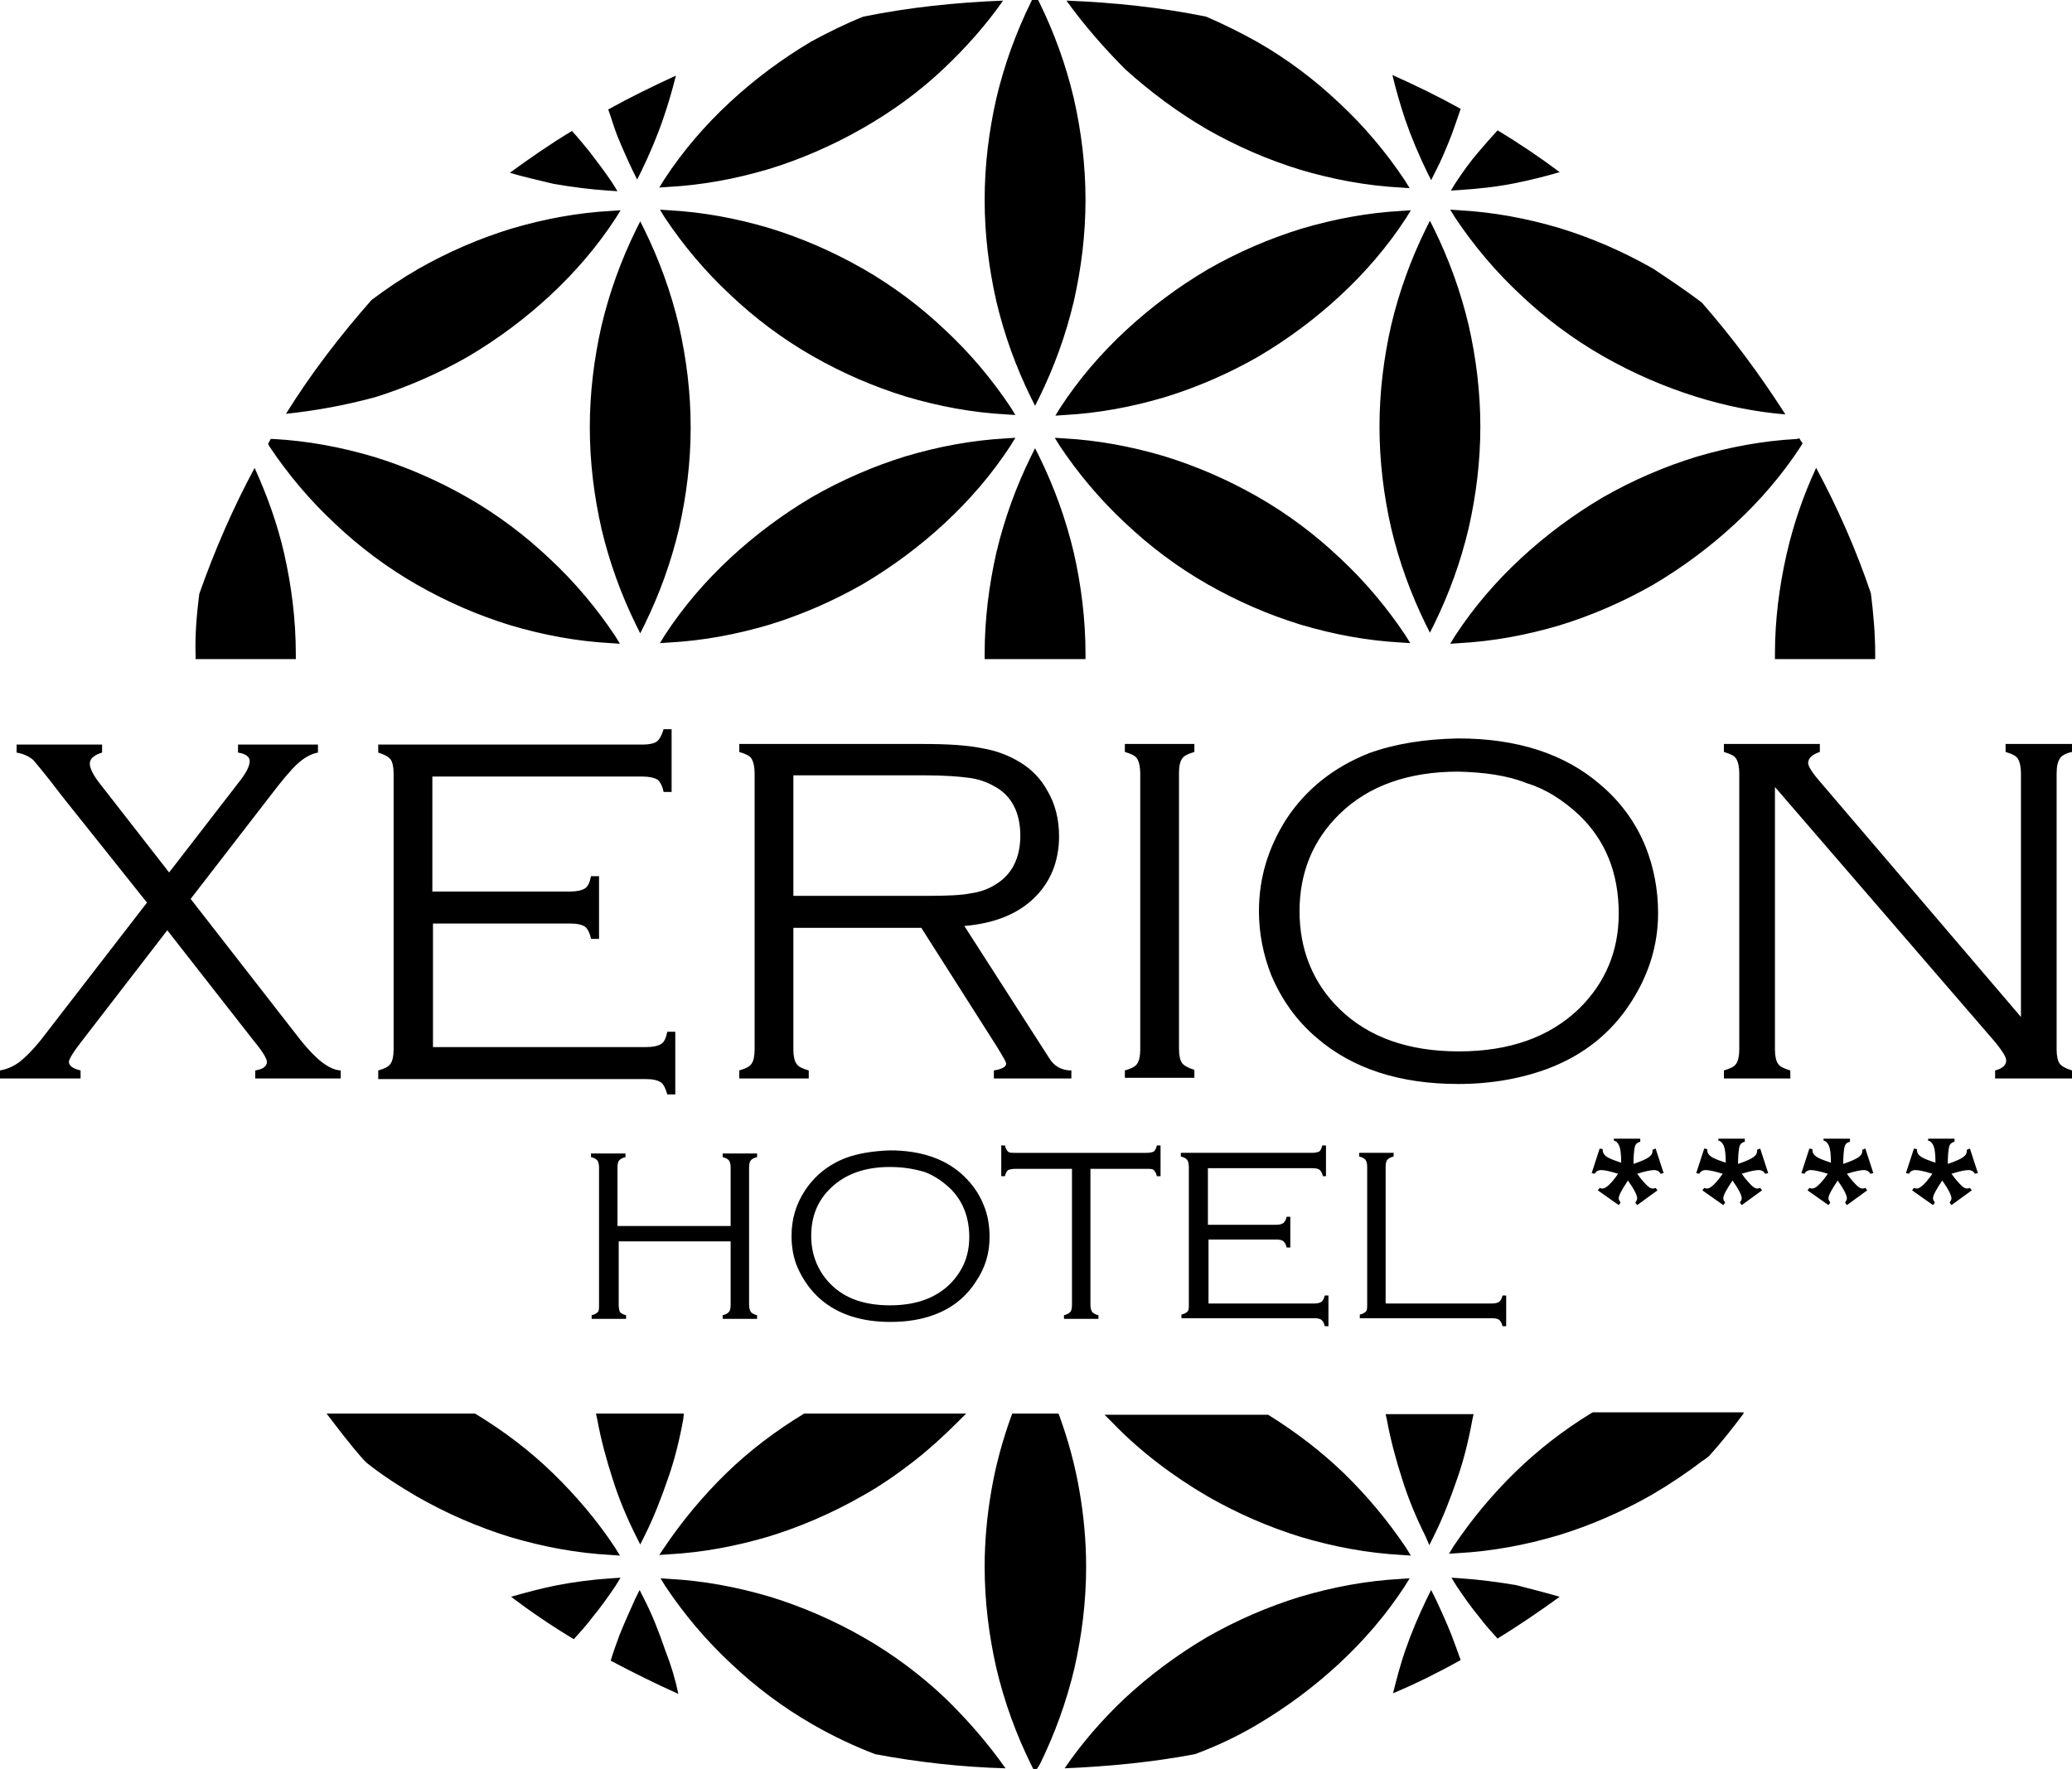
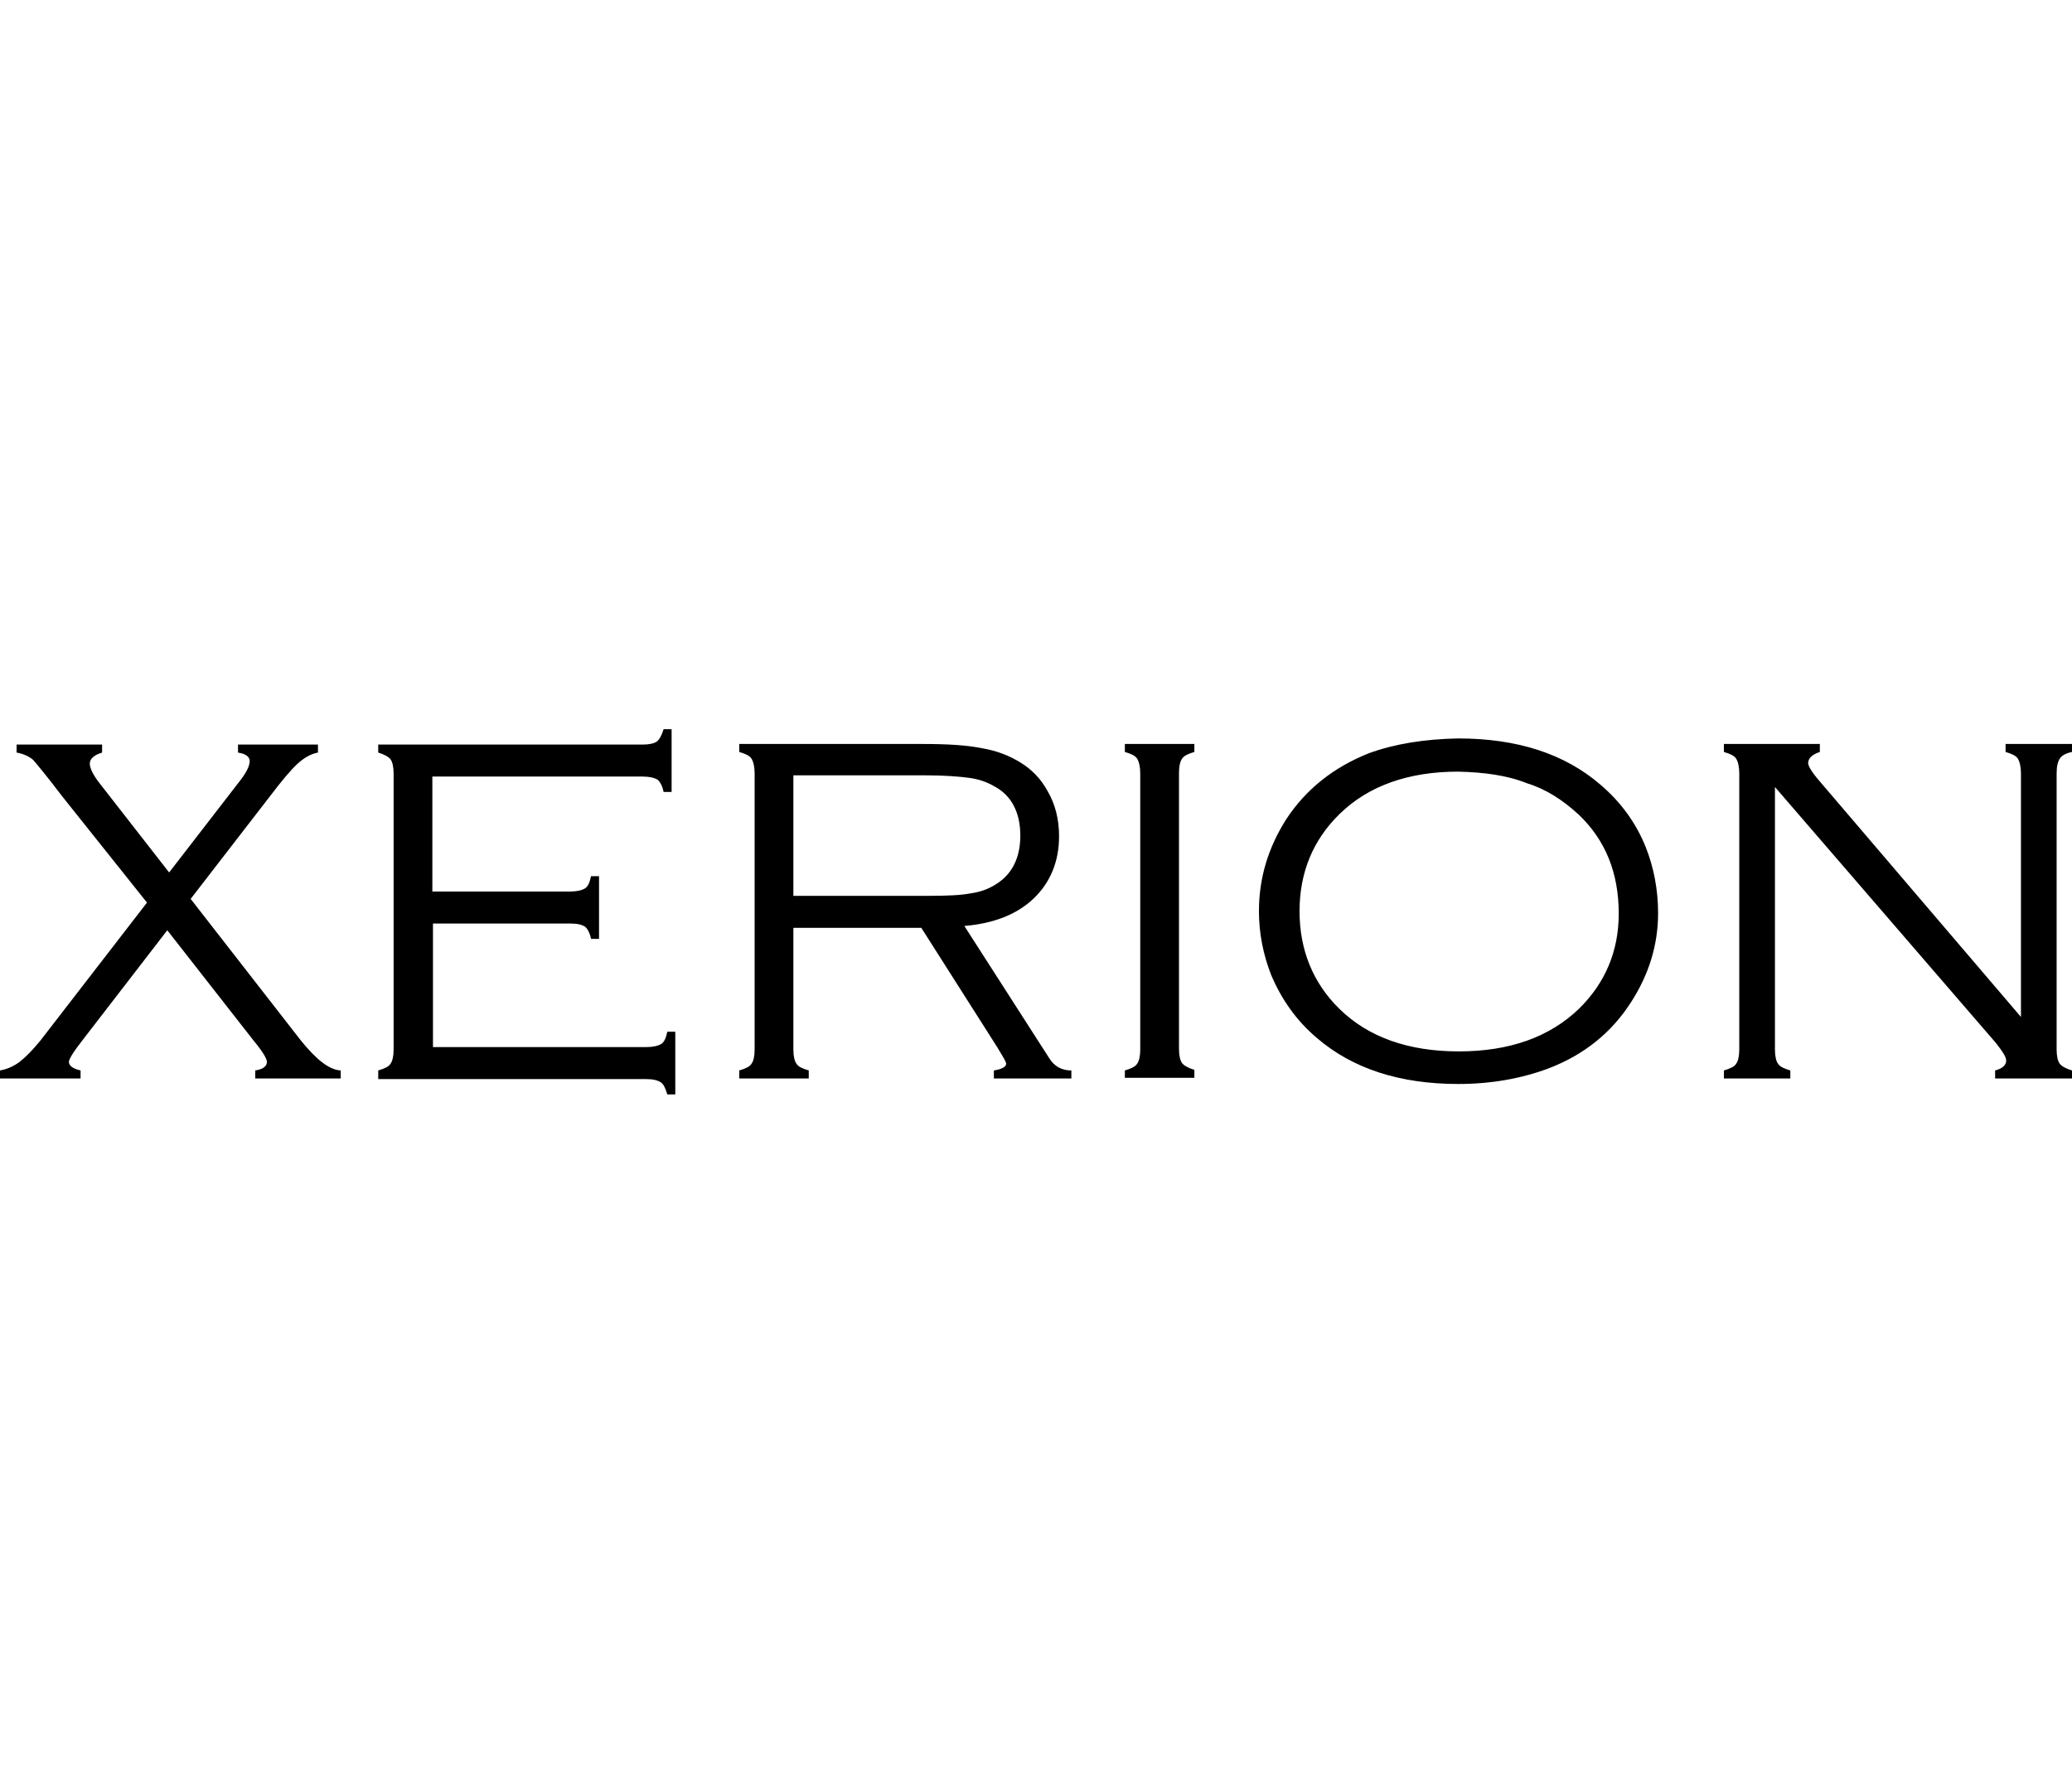
<svg xmlns="http://www.w3.org/2000/svg" id="Warstwa_2" data-name="Warstwa 2" viewBox="0 0 336.9 287.7">
  <g id="Warstwa_1-2" data-name="Warstwa 1">
    <path d="M288.6,128v42.7c0,1.1.2,1.9.5,2.3.3.5,1,.8,2,1.1v1.3h-10.8v-1.3c1-.3,1.7-.6,2-1.1.3-.4.5-1.2.5-2.3v-44.9c0-1.1-.2-1.9-.5-2.4s-1-.8-2-1.1v-1.3h15.6v1.3c-1.2.4-1.9,1-1.9,1.8,0,.5.6,1.5,1.9,3l32.7,38.3v-39.6c0-1.1-.2-1.9-.5-2.4s-1-.8-2-1.1v-1.3h10.8v1.3c-1,.2-1.7.6-2,1.1s-.5,1.2-.5,2.4v44.9c0,1.1.2,1.9.5,2.3s1,.8,2,1.1v1.3h-12.5v-1.3c1.2-.3,1.8-.9,1.8-1.6,0-.6-.6-1.5-1.7-2.9l-35.9-41.6ZM237.1,125.5c-8.1,0-14.6,2.3-19.3,6.9-4.3,4.2-6.5,9.5-6.5,15.8s2.2,11.7,6.5,15.9c4.7,4.6,11.2,6.9,19.4,6.9s14.7-2.3,19.5-6.9c4.3-4.2,6.5-9.4,6.5-15.5,0-6.7-2.2-12-6.5-16.1-2.6-2.4-5.4-4.2-8.4-5.1-3.2-1.3-7-1.8-11.2-1.9ZM237.1,120.1c9.6,0,17.3,2.5,23.1,7.5,3.3,2.8,5.8,6.2,7.4,10.2,1.3,3.3,2,6.9,2,10.7,0,5.2-1.5,10-4.4,14.5-3.2,5-7.7,8.6-13.5,10.8-4.3,1.6-9.2,2.5-14.6,2.5-9.5,0-17.2-2.5-23-7.5-3.3-2.8-5.7-6.2-7.4-10.2-1.3-3.3-2-6.8-2-10.4,0-5.4,1.5-10.3,4.4-14.9,3.2-4.9,7.7-8.5,13.5-10.8,4.1-1.5,9-2.3,14.5-2.4ZM185.4,170.7v-44.9c0-1.1-.2-1.9-.5-2.4s-1-.8-2-1.1v-1.3h11.3v1.3c-1,.3-1.7.6-2,1.1-.3.4-.5,1.2-.5,2.3v44.9c0,1.1.2,1.9.5,2.3s1,.8,2,1.1v1.3h-11.3v-1.2c1-.3,1.7-.6,2-1.1.3-.4.5-1.2.5-2.3ZM129,145.7h22c3,0,5.3-.1,6.8-.4,1.5-.2,2.9-.7,4-1.4,2.7-1.6,4.1-4.3,4.1-8s-1.4-6.5-4.2-8c-1.2-.7-2.6-1.2-4.2-1.4-1.5-.2-3.9-.4-7.1-.4h-21.4v19.6h0ZM129,150.9v19.8c0,1.1.2,1.9.5,2.3.3.5,1,.8,2,1.1v1.3h-11.3v-1.3c1-.3,1.7-.6,2-1.1.3-.4.5-1.2.5-2.3v-44.9c0-1.1-.2-1.9-.5-2.4s-1-.8-2-1.1v-1.3h29.8c4.1,0,7.3.2,9.7.7,2.4.4,4.4,1.2,6.2,2.3,1.8,1.1,3.3,2.6,4.4,4.6,1.3,2.2,1.9,4.7,1.9,7.4,0,4.1-1.4,7.5-4.1,10.1s-6.5,4.1-11.3,4.5l13.8,21.5c.8,1.3,2,2,3.6,2v1.3h-12.6v-1.3c1.3-.2,2-.6,2-1.1,0-.3-.5-1.1-1.4-2.6l-12.4-19.5h-20.8ZM70.4,150v20.3h34.7c1.1,0,1.9-.2,2.4-.5s.8-1,1-2h1.3v10.2h-1.3c-.3-1-.6-1.7-1.1-2s-1.2-.5-2.4-.5h-43.5v-1.4c1-.3,1.7-.6,2-1.1.3-.4.5-1.2.5-2.3v-44.9c0-1.1-.2-1.9-.5-2.3s-1-.8-2-1.1v-1.3h43c1.1,0,1.9-.2,2.3-.5.4-.3.8-1,1.1-2h1.3v10.2h-1.3c-.2-1-.6-1.7-1-2-.5-.3-1.3-.5-2.4-.5h-34.2v18.7h22.4c1.1,0,1.9-.2,2.4-.5s.8-1,1-2h1.3v10.2h-1.3c-.2-1-.6-1.7-1-2-.5-.3-1.2-.5-2.4-.5h-22.3v-.2ZM31,146.2l17.9,23c2.5,3.1,4.6,4.8,6.5,4.9v1.3h-13.9v-1.3c1.3-.2,1.9-.7,1.9-1.4,0-.5-.7-1.7-2.2-3.5l-14-17.9-13.8,17.9c-1.5,1.9-2.2,3.1-2.2,3.5,0,.6.6,1.1,1.9,1.4v1.3H0v-1.3c1.1-.2,2.1-.6,3.2-1.4,1-.8,2.1-1.9,3.4-3.5l17.3-22.4-13.8-17.3c-2.5-3.3-4.1-5.2-4.7-5.9-.7-.6-1.6-1-2.7-1.2v-1.3h13.9v1.3c-1.3.4-2,1-2,1.8,0,.7.5,1.8,1.6,3.2l11.3,14.5,11.2-14.5c1.3-1.6,1.9-2.8,1.9-3.6,0-.7-.6-1.2-1.9-1.4v-1.3h13v1.3c-1.1.2-2.2.8-3.3,1.8s-2.6,2.8-4.5,5.3l-12.9,16.7Z" style="stroke-width: 0px;" />
-     <path d="M225.5,212h17.1c.6,0,.9-.1,1.2-.3.2-.2.4-.5.5-1h.6v5h-.6c-.1-.5-.3-.8-.5-1s-.6-.3-1.2-.3h-21.5v-.6c.5-.1.8-.3,1-.5s.2-.6.2-1.2v-22.3c0-.6-.1-.9-.3-1.2-.2-.2-.5-.4-1-.5v-.6h5.6v.6c-.5.1-.8.3-1,.5s-.3.6-.3,1.2v22.2h.2ZM196.5,201.9v10.1h17.2c.6,0,.9-.1,1.2-.3.2-.2.4-.5.5-1h.6v5h-.6c-.1-.5-.3-.8-.5-1s-.6-.3-1.2-.3h-21.6v-.6c.5-.1.8-.3,1-.5s.2-.6.2-1.2v-22.3c0-.6-.1-.9-.3-1.2-.2-.2-.5-.4-1-.5v-.6h21.3c.6,0,.9-.1,1.2-.2.2-.2.4-.5.5-1h.6v5h-.5c-.1-.5-.3-.8-.5-1s-.6-.3-1.2-.3h-17v9.2h11.1c.6,0,.9-.1,1.2-.3.2-.2.4-.5.5-1h.6v5h-.6c-.1-.5-.3-.8-.5-1s-.6-.3-1.2-.3h-11v.3ZM177.3,190.1v22.1c0,.5.1.9.3,1.2.2.2.5.4,1,.5v.6h-5.6v-.6c.5-.1.8-.3,1-.5s.3-.6.3-1.2v-22.1h-9.2c-.5,0-.9.1-1.2.2-.2.2-.4.5-.5,1h-.6v-5h.6c.1.5.3.8.5,1s.6.2,1.2.2h21.3c.6,0,.9-.1,1.2-.2.2-.2.4-.5.5-1h.6v5h-.6c-.1-.5-.3-.8-.5-1s-.6-.2-1.2-.2h-9.1ZM144.7,189.8c-4,0-7.2,1.1-9.6,3.4-2.2,2.1-3.2,4.7-3.2,7.8s1.1,5.8,3.2,7.9c2.3,2.3,5.5,3.4,9.6,3.4s7.3-1.1,9.7-3.4c2.1-2.1,3.2-4.6,3.2-7.7,0-3.3-1.1-6-3.2-8-1.3-1.2-2.7-2.1-4.1-2.6-1.7-.5-3.5-.8-5.6-.8ZM144.7,187.1c4.7,0,8.6,1.2,11.5,3.7,1.6,1.4,2.9,3.1,3.7,5.1.7,1.6,1,3.4,1,5.3,0,2.6-.7,5-2.2,7.2-1.6,2.5-3.8,4.3-6.7,5.4-2.1.8-4.5,1.2-7.2,1.2-4.7,0-8.5-1.2-11.4-3.7-1.6-1.4-2.8-3.1-3.7-5.1-.7-1.6-1-3.4-1-5.2,0-2.7.7-5.1,2.2-7.4,1.6-2.4,3.8-4.2,6.7-5.3,1.9-.7,4.3-1.1,7.1-1.2ZM119,201.9h-18.4v10.3c0,.6.1.9.2,1.2.2.2.5.4,1,.5v.6h-5.6v-.6c.5-.1.8-.3,1-.5s.2-.6.2-1.2v-22.3c0-.6-.1-.9-.3-1.2-.2-.2-.5-.4-1-.5v-.6h5.6v.6c-.5.1-.8.3-1,.5s-.3.6-.3,1.2v9.5h18.4v-9.5c0-.6-.1-.9-.3-1.2-.2-.2-.5-.4-1-.5v-.6h5.6v.6c-.5.1-.8.3-1,.5s-.3.6-.3,1.2v22.3c0,.5.1.9.3,1.2.2.2.5.4,1,.5v.6h-5.6v-.6c.5-.1.8-.3,1-.5s.3-.6.3-1.2v-10.3h.2Z" style="stroke-width: 0px;" />
-     <path d="M313.7,185.2h4.1v.5c-.5.1-.8.4-.9.9s-.2,1.4-.2,2.7c1.2-.4,2.1-.8,2.5-1.1.4-.3.6-.6.6-1v-.2l.5-.2,1.3,4-.5.1c-.2-.4-.6-.6-1-.6-.6,0-1.5.2-2.8.6.7,1,1.3,1.6,1.6,1.9.3.3.6.5.9.5.1,0,.3,0,.5-.1l.3.4-3.3,2.4-.3-.4c.2-.3.3-.5.3-.7,0-.5-.5-1.5-1.5-2.9-1,1.5-1.5,2.4-1.5,2.9,0,.2.1.4.3.7l-.3.4-3.4-2.4.3-.4c.2.1.4.1.5.1.5,0,1.4-.8,2.5-2.4-1.3-.4-2.2-.6-2.8-.6-.4,0-.8.2-1,.6l-.5-.1,1.3-4,.5.1v.2c0,.4.2.7.6,1s1.2.6,2.4,1c0-1.3-.1-2.2-.3-2.7-.2-.5-.5-.8-.9-.9v-.3h.2ZM296.7,185.2h4.1v.5c-.5.1-.8.4-.9.9s-.2,1.4-.2,2.7c1.2-.4,2.1-.8,2.5-1.1.4-.3.6-.6.6-1v-.2l.5-.2,1.3,4-.5.1c-.2-.4-.6-.6-1-.6-.6,0-1.5.2-2.8.6.7,1,1.3,1.6,1.6,1.9.3.3.6.5.9.5.1,0,.3,0,.5-.1l.3.4-3.3,2.4-.3-.4c.2-.3.3-.5.3-.7,0-.5-.5-1.5-1.5-2.9-1,1.5-1.5,2.4-1.5,2.9,0,.2.1.4.3.7l-.3.4-3.4-2.4.3-.4c.2.1.4.1.5.1.5,0,1.4-.8,2.5-2.4-1.3-.4-2.2-.6-2.8-.6-.4,0-.8.2-1,.6l-.5-.1,1.3-4,.5.1v.2c0,.4.2.7.6,1s1.2.6,2.4,1c0-1.3-.1-2.2-.3-2.7-.2-.5-.5-.8-.9-.9v-.3h.2ZM279.6,185.2h4.1v.5c-.5.1-.8.4-.9.9s-.2,1.4-.2,2.7c1.2-.4,2.1-.8,2.5-1.1.4-.3.6-.6.6-1v-.2l.5-.2,1.3,4-.5.1c-.2-.4-.6-.6-1-.6-.6,0-1.5.2-2.8.6.7,1,1.3,1.6,1.6,1.9.3.3.6.5.9.5.1,0,.3,0,.5-.1l.3.4-3.3,2.4-.3-.4c.2-.3.3-.5.3-.7,0-.5-.5-1.5-1.5-2.9-1,1.5-1.5,2.4-1.5,2.9,0,.2.1.4.3.7l-.3.4-3.4-2.4.3-.4c.2.1.4.1.5.1.5,0,1.4-.8,2.5-2.4-1.3-.4-2.2-.6-2.8-.6-.4,0-.8.2-1,.6l-.5-.1,1.3-4,.5.1v.2c0,.4.2.7.6,1s1.2.6,2.4,1c0-1.3-.1-2.2-.3-2.7-.2-.5-.5-.8-.9-.9v-.3h.2ZM262.6,185.2h4.1v.5c-.5.1-.8.4-.9.9s-.2,1.4-.2,2.7c1.2-.4,2.1-.8,2.5-1.1.4-.3.6-.6.6-1v-.2l.5-.2,1.3,4-.5.1c-.2-.4-.6-.6-1-.6-.6,0-1.5.2-2.8.6.7,1,1.3,1.6,1.6,1.9.3.3.6.5.9.5.1,0,.3,0,.5-.1l.3.4-3.3,2.4-.3-.4c.2-.3.3-.5.3-.7,0-.5-.5-1.5-1.5-2.9-1,1.5-1.5,2.4-1.5,2.9,0,.2.1.4.3.7l-.3.4-3.4-2.4.3-.4c.2.1.4.1.5.1.5,0,1.4-.8,2.5-2.4-1.3-.4-2.2-.6-2.8-.6-.4,0-.8.2-1,.6l-.5-.1,1.3-4,.5.1v.2c0,.4.2.7.6,1s1.2.6,2.4,1c0-1.3-.1-2.2-.3-2.7-.2-.5-.5-.8-.9-.9v-.3h.2Z" style="stroke-width: 0px;" />
-     <path d="M164.3,72.5c-3,4.6-6.6,8.8-10.7,12.6-4,3.7-8.4,7-13.3,9.9-4.9,2.8-10,5-15.2,6.6-5.4,1.6-10.8,2.6-16.3,2.9l-1.5.1.8-1.3c3-4.6,6.6-8.8,10.7-12.6,4-3.7,8.4-7,13.3-9.9,4.9-2.8,10-5,15.2-6.6,5.4-1.6,10.8-2.6,16.3-2.9l1.5-.1-.8,1.3ZM227.8,104.5c-5.5-.3-10.9-1.3-16.3-2.9-5.2-1.6-10.3-3.8-15.2-6.6-4.9-2.8-9.4-6.2-13.3-9.9-4.1-3.8-7.7-8.1-10.7-12.6l-.8-1.3,1.5.1c5.5.3,10.9,1.3,16.3,2.9,5.2,1.6,10.3,3.8,15.2,6.6,4.9,2.8,9.4,6.2,13.3,9.9,4.1,3.8,7.7,8.1,10.7,12.6l.8,1.3-1.5-.1ZM160.1,106.4h0c0-5.7.7-11.2,1.9-16.5,1.3-5.5,3.2-10.7,5.6-15.6l.7-1.4.7,1.4c2.4,4.9,4.3,10.1,5.6,15.6,1.2,5.3,1.9,10.8,1.9,16.5v.8h-16.4v-.8ZM163.6,67.4c-5.5-.3-10.9-1.3-16.3-2.9-5.2-1.6-10.3-3.8-15.2-6.6-4.9-2.8-9.4-6.2-13.3-9.9-4.1-3.8-7.7-8.1-10.7-12.6l-.8-1.3,1.5.1c5.5.3,10.9,1.3,16.3,2.9,5.2,1.6,10.3,3.8,15.2,6.6,4.9,2.8,9.4,6.2,13.3,9.9,4.1,3.8,7.7,8.1,10.7,12.6l.8,1.3-1.5-.1ZM104.8,37.4c2.4,4.9,4.3,10.1,5.6,15.6,1.2,5.3,1.9,10.8,1.9,16.5s-.7,11.2-1.9,16.5c-1.3,5.5-3.2,10.7-5.6,15.6l-.7,1.4-.7-1.4c-2.4-4.9-4.3-10.1-5.6-15.6-1.2-5.3-1.9-10.8-1.9-16.5s.7-11.2,1.9-16.5c1.3-5.5,3.2-10.7,5.6-15.6l.7-1.4.7,1.4ZM231.8,101.5c-2.4-4.9-4.3-10.1-5.6-15.6-1.2-5.3-1.9-10.8-1.9-16.5s.7-11.2,1.9-16.5c1.3-5.5,3.2-10.7,5.6-15.6l.7-1.4.7,1.4c2.4,4.9,4.3,10.1,5.6,15.6,1.2,5.3,1.9,10.8,1.9,16.5s-.7,11.2-1.9,16.5c-1.3,5.5-3.2,10.7-5.6,15.6l-.7,1.4-.7-1.4ZM111.1,230.8c-.6,3.3-1.4,6.6-2.5,9.7-1.1,3.2-2.3,6.3-3.8,9.3l-.7,1.4-.7-1.4c-1.5-3-2.8-6.1-3.8-9.3-1-3.1-1.9-6.4-2.5-9.7l-.2-.9h14.3l-.1.9ZM231.8,249.9c-1.5-3-2.8-6.1-3.8-9.3-1-3.1-1.9-6.4-2.5-9.7l-.2-.9h14.3l-.2.9c-.6,3.3-1.4,6.6-2.5,9.7-1.1,3.2-2.3,6.3-3.8,9.3l-.7,1.4-.6-1.4ZM206.2,230.1c4.5,2.8,8.7,6,12.4,9.6,3.8,3.7,7.1,7.7,10,12l.8,1.3-1.5-.1c-5.5-.3-10.9-1.3-16.3-2.9-5.2-1.6-10.3-3.8-15.2-6.6-2.9-1.7-5.6-3.5-8.2-5.5s-5.1-4.2-7.3-6.5l-1.3-1.3h26.6ZM108,251.7c2.9-4.3,6.3-8.4,10.1-12.1,3.7-3.6,7.9-6.8,12.5-9.6l.2-.1h26.3l-1.3,1.3c-2.3,2.3-4.7,4.5-7.4,6.6-2.6,2-5.3,3.9-8.2,5.5-4.9,2.8-10,5-15.2,6.6-5.4,1.6-10.8,2.6-16.3,2.9l-1.5.1.8-1.2ZM228.6,35.5c-3,4.6-6.6,8.8-10.7,12.6-4,3.7-8.4,7-13.3,9.9-4.9,2.8-10,5-15.2,6.6-5.4,1.6-10.8,2.6-16.3,2.9l-1.5.1.8-1.3c3-4.6,6.6-8.8,10.7-12.6,4-3.7,8.4-7,13.3-9.9,4.9-2.8,10-5,15.2-6.6,5.4-1.6,10.8-2.6,16.3-2.9l1.5-.1-.8,1.3ZM140.4,2.7c7.4-1.5,15-2.3,22.7-2.6-2.8,4-6.1,7.7-9.7,11.1-3.9,3.7-8.3,6.9-13.2,9.7-4.9,2.8-10,5-15.2,6.6-5.4,1.6-10.8,2.6-16.3,2.9l-1.5.1.8-1.3c3-4.6,6.6-8.8,10.7-12.6,4-3.7,8.4-7,13.3-9.9,2.8-1.5,5.6-2.9,8.4-4ZM98.9,17.8c3.6-2,7.3-3.8,11-5.5-.6,2.4-1.3,4.8-2.1,7.1-1,2.9-2.2,5.7-3.5,8.4l-.7,1.4-.7-1.4c-.9-1.9-1.8-3.9-2.6-5.9-.5-1.3-.9-2.7-1.4-4.1ZM82.9,28.1c3.3-2.4,6.6-4.7,10.1-6.8,1,1.1,1.9,2.2,2.8,3.3,1.3,1.7,2.6,3.4,3.8,5.2l.8,1.3-1.5-.1c-3-.2-6-.6-8.9-1.1-2.4-.6-4.8-1.1-7.1-1.8ZM46.5,67.3c4.1-6.6,8.8-12.7,13.9-18.5,2.4-1.8,4.9-3.5,7.5-5,4.9-2.8,10-5,15.2-6.6,5.4-1.6,10.8-2.6,16.3-2.9l1.5-.1-.8,1.3c-3,4.6-6.6,8.8-10.7,12.6-4,3.7-8.4,7-13.3,9.9-4.9,2.8-10,5-15.1,6.6-4.8,1.3-9.7,2.2-14.5,2.7ZM43.6,72.2c.1-.3.3-.5.4-.8h.5c5.5.3,10.9,1.3,16.3,2.9,5.2,1.6,10.3,3.8,15.2,6.6s9.4,6.2,13.3,9.9c4.1,3.8,7.7,8.1,10.7,12.6l.8,1.3-1.5-.1c-5.5-.3-10.9-1.3-16.3-2.9-5.2-1.6-10.3-3.8-15.2-6.6s-9.4-6.2-13.3-9.9c-4.1-3.8-7.7-8.1-10.7-12.6l-.2-.4ZM32.4,96.6c2.5-7.1,5.5-14,9-20.5,2,4.4,3.7,9.1,4.8,13.9,1.2,5.3,1.9,10.8,1.9,16.4v.8h-16.3v-.8c-.1-3.3.2-6.6.6-9.8ZM59,237.3c-2.1-2.4-4-4.9-5.9-7.4h24.1l.2.1c4.6,2.8,8.8,6,12.5,9.6,3.8,3.7,7.2,7.7,10.1,12.1l.8,1.3-1.5-.1c-5.5-.3-10.9-1.3-16.3-2.9-5.2-1.6-10.3-3.8-15.2-6.6-2.9-1.7-5.7-3.5-8.2-5.5-.2-.2-.4-.4-.6-.6ZM93.3,266.6c-3.5-2.1-6.9-4.4-10.2-6.9,2.4-.7,4.7-1.3,7.1-1.8,3-.6,6.1-1,9.2-1.2l1.5-.1-.8,1.3c-1.2,1.8-2.5,3.6-3.9,5.3-.9,1.2-1.9,2.3-2.9,3.4ZM110.3,275.5c-3.8-1.7-7.4-3.5-11-5.4.4-1.4.9-2.7,1.4-4.1.8-2,1.7-4,2.6-6l.7-1.4.7,1.4c1.4,2.7,2.5,5.6,3.5,8.5.9,2.3,1.6,4.6,2.1,7ZM163.5,287.6c-7.2-.2-14.3-1-21.2-2.3-3.4-1.3-6.8-2.9-10.1-4.8-4.9-2.8-9.4-6.2-13.3-9.9-4.1-3.8-7.7-8.1-10.7-12.6l-.8-1.3,1.5.1c5.5.3,10.9,1.3,16.3,2.9,5.2,1.6,10.3,3.8,15.2,6.6,4.9,2.8,9.4,6.2,13.3,9.9,3.6,3.5,6.9,7.3,9.8,11.4ZM168.6,287.7h-.6l-.4-.8c-2.4-4.9-4.3-10.1-5.6-15.6-1.2-5.3-1.9-10.8-1.9-16.5,0-4.2.4-8.4,1.1-12.4.7-4.1,1.8-8.1,3.2-12l.2-.5h7.5l.2.5c1.4,3.9,2.5,7.9,3.2,12,.7,4,1.1,8.2,1.1,12.4,0,5.7-.7,11.2-1.9,16.5-1.3,5.5-3.2,10.7-5.6,15.6l-.5.8ZM194.3,285.3c-6.9,1.3-14,2-21.2,2.3,2.8-4.1,6.1-7.9,9.8-11.4,4-3.7,8.4-7,13.3-9.9,4.9-2.8,10-5,15.2-6.6,5.4-1.6,10.8-2.6,16.3-2.9l1.5-.1-.8,1.3c-3,4.6-6.6,8.8-10.7,12.6-4,3.7-8.4,7-13.3,9.9-3.2,1.9-6.6,3.5-10.1,4.8ZM237.5,270c-3.6,2-7.2,3.8-11,5.4.6-2.4,1.2-4.7,2-7,1-2.9,2.2-5.7,3.5-8.4l.7-1.4.7,1.4c.9,1.9,1.8,3.9,2.6,5.9.5,1.3,1,2.7,1.5,4.1ZM253.6,259.7c-3.3,2.4-6.7,4.7-10.1,6.8-1-1.1-2-2.2-2.9-3.4-1.4-1.7-2.6-3.4-3.8-5.2l-.8-1.3,1.5.1c3,.2,6,.6,9,1.1,2.3.6,4.7,1.2,7.1,1.9ZM283.5,229.9c-1.8,2.4-3.6,4.7-5.6,6.9-.4.3-.7.6-1.1.8-2.6,2-5.3,3.8-8.2,5.5-4.9,2.8-10,5-15.2,6.6-5.4,1.6-10.8,2.6-16.3,2.9l-1.5.1.8-1.3c2.9-4.3,6.2-8.3,10-12,3.7-3.6,7.8-6.8,12.4-9.6l.2-.1h24.5v.2ZM295.3,76.1c3.5,6.5,6.5,13.3,8.9,20.4.4,3.2.7,6.5.7,9.9v.8h-16.3v-.8c0-5.6.7-11,1.9-16.3,1.1-4.8,2.7-9.5,4.8-14ZM292.6,71.3c.1.3.3.5.5.8l-.3.5c-3,4.6-6.6,8.8-10.7,12.6-4,3.7-8.4,7-13.3,9.9-4.9,2.8-10,5-15.2,6.6-5.4,1.6-10.8,2.6-16.3,2.9l-1.5.1.8-1.3c3-4.6,6.6-8.8,10.7-12.6,4-3.7,8.4-7,13.3-9.9,4.9-2.8,10-5,15.2-6.6,5.4-1.6,10.8-2.6,16.3-2.9l.5-.1ZM276.7,49.2c5,5.7,9.5,11.8,13.6,18.2-4.9-.4-9.8-1.4-14.6-2.9-5.1-1.6-10.2-3.8-15.1-6.6s-9.4-6.2-13.3-9.9c-4.1-3.8-7.7-8.1-10.7-12.6l-.8-1.3,1.5.1c5.5.3,10.9,1.3,16.3,2.9,5.2,1.6,10.3,3.8,15.2,6.6,2.7,1.8,5.4,3.6,7.9,5.5ZM243.5,21.2c3.5,2.1,6.9,4.4,10.1,6.8-2.4.7-4.8,1.3-7.3,1.8-3,.6-5.9.9-8.9,1.1l-1.5.1.8-1.3c1.2-1.8,2.4-3.5,3.8-5.1,1-1.2,2-2.3,3-3.4ZM226.4,12.2c3.8,1.7,7.5,3.5,11.1,5.5-.5,1.5-1,2.9-1.5,4.3-.8,2-1.6,4-2.6,5.9l-.7,1.4-.7-1.4c-1.3-2.7-2.5-5.5-3.5-8.4-.8-2.4-1.5-4.8-2.1-7.3ZM173.4.1c7.7.3,15.3,1.1,22.7,2.6,2.8,1.2,5.6,2.6,8.3,4.1,4.9,2.8,9.4,6.2,13.3,9.9,4.1,3.8,7.7,8.1,10.7,12.6l.8,1.3-1.5-.1c-5.5-.3-10.9-1.3-16.3-2.9-5.2-1.6-10.3-3.8-15.2-6.6-4.8-2.8-9.2-6.1-13.2-9.7-3.5-3.5-6.8-7.3-9.6-11.2ZM168.3,0h.5l.2.4c2.4,4.9,4.3,10.1,5.6,15.6,1.2,5.3,1.9,10.8,1.9,16.5s-.7,11.2-1.9,16.5c-1.3,5.5-3.2,10.7-5.6,15.6l-.7,1.4-.7-1.4c-2.4-4.9-4.3-10.1-5.6-15.6-1.2-5.3-1.9-10.8-1.9-16.5s.7-11.2,1.9-16.5c1.3-5.5,3.2-10.7,5.6-15.6l.2-.4h.5Z" style="fill-rule: evenodd; stroke-width: 0px;" />
  </g>
</svg>